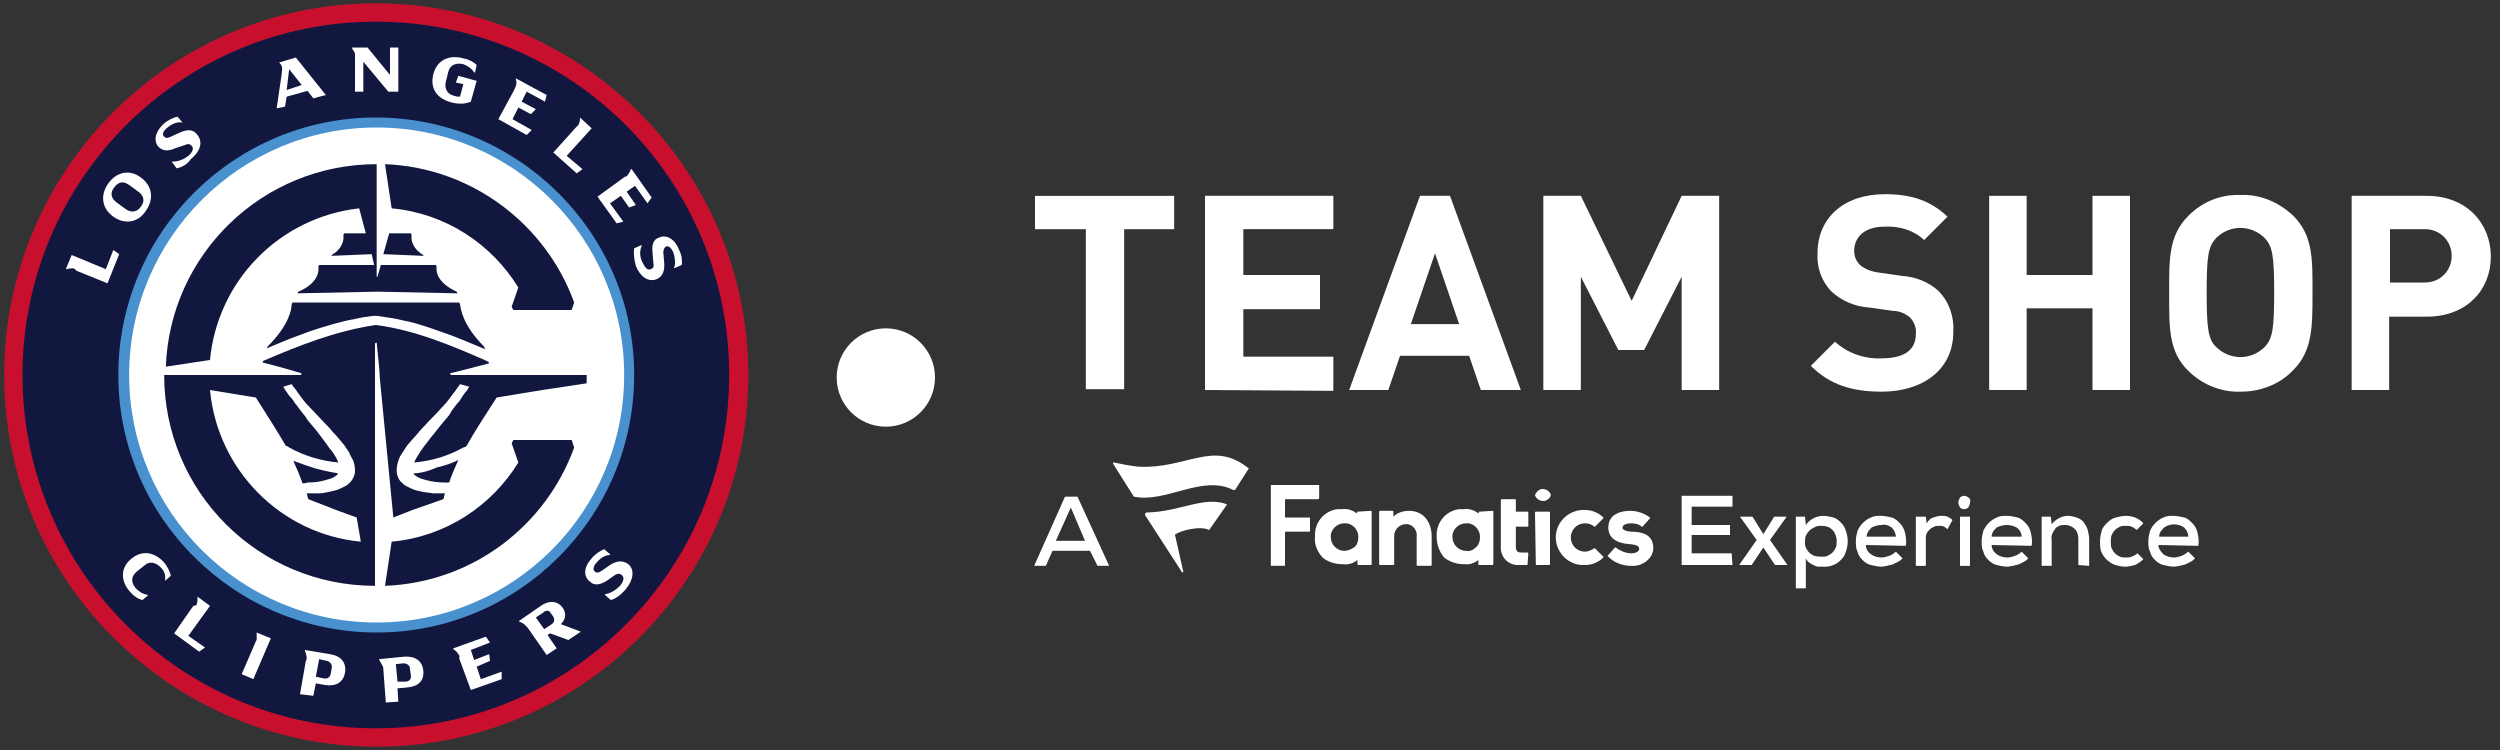
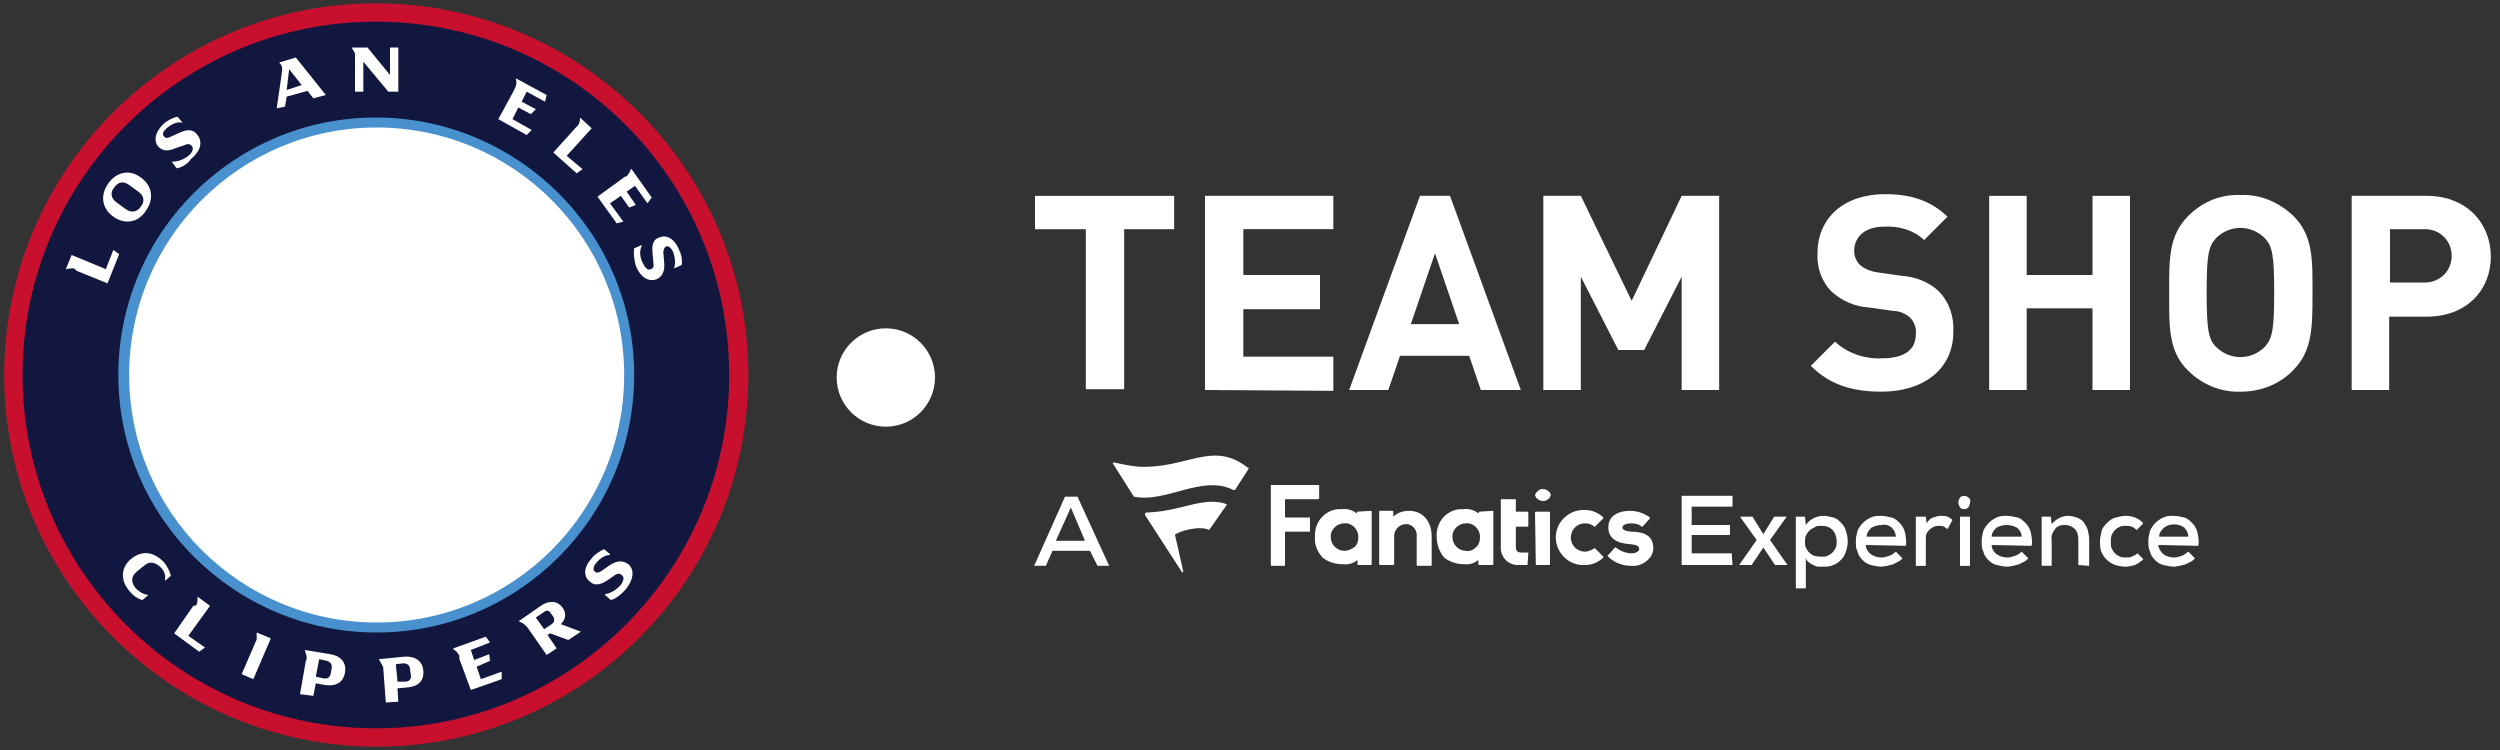
<svg xmlns="http://www.w3.org/2000/svg" version="1.1" id="Layer_1" x="0px" y="0px" viewBox="0 0 300 90" style="enable-background:new 0 0 300 90;" xml:space="preserve">
  <rect x="0" y="0" width="300" height="90" fill="#333333" stroke="none" />
  <style type="text/css">
	.st0{fill:#C8102E;}
	.st1{fill:#12173F;}
	.st2{fill:#4891CE;}
	.st3{fill:#FFFFFF;}
</style>
  <g>
    <g>
      <path class="st0" d="M89.8,45c0,24.6-20,44.6-44.6,44.6S0.5,69.6,0.5,45c0-24.6,20-44.6,44.6-44.6S89.8,20.4,89.8,45" />
      <path class="st1" d="M87.5,45c0,23.4-19,42.4-42.4,42.4c-23.4,0-42.4-19-42.4-42.4s19-42.4,42.4-42.4C68.6,2.6,87.5,21.6,87.5,45" />
      <path class="st2" d="M76.1,45c0,17.1-13.9,30.9-30.9,30.9S14.2,62.1,14.2,45s13.9-30.9,30.9-30.9S76.1,27.9,76.1,45" />
      <path class="st3" d="M74.9,45c0,16.4-13.3,29.7-29.7,29.7c-16.4,0-29.7-13.3-29.7-29.7s13.3-29.7,29.7-29.7    C61.6,15.3,74.9,28.6,74.9,45" />
      <path class="st3" d="M15.7,67.1c1.4-1.2,2.9-0.8,4,0.4c0.4,0.5,0.7,1.1,0.8,1.6l-0.7,0.6l0-0.1c0.1-0.6-0.1-1.1-0.5-1.5    c-0.6-0.6-1.3-0.8-1.9-0.3l-1,0.8c-0.7,0.6-0.7,1.3-0.1,2c0.4,0.4,0.8,0.7,1.5,0.8l0,0l-0.7,0.6c-0.5-0.1-1.1-0.5-1.5-1    C14.5,69.8,14.4,68.2,15.7,67.1" />
      <path class="st3" d="M23.6,72.5c0.1-0.2,0.1-0.4,0.1-0.8l0-0.1l1.5,1.1l-2.6,3.6l2,1.4l-0.7,0.5l-3-2.2l2.3-3.3    C23.5,72.7,23.6,72.6,23.6,72.5" />
      <path class="st3" d="M30.8,76.8c0-0.2,0-0.5,0-0.8l0-0.1l1.7,0.7l-2.1,4.9L29,80.9l1.6-3.7C30.7,77,30.7,76.9,30.8,76.8" />
      <path class="st3" d="M36.8,78.9c0-0.2-0.1-0.5-0.2-0.8l0-0.1l3,0.5c1.3,0.2,2,1,1.8,2.2c-0.2,1.2-1.1,1.7-2.4,1.5l-1.1-0.2    l-0.3,1.5L36,83.3l0.7-4C36.8,79.2,36.8,79,36.8,78.9 M38.8,81.4c0.5,0.1,0.8-0.1,0.9-0.6l0.1-0.6c0.1-0.5-0.2-0.8-0.6-0.9    l-0.9-0.2l-0.4,2.1L38.8,81.4z" />
      <path class="st3" d="M45.9,79.9c-0.1-0.2-0.2-0.4-0.4-0.7l0-0.1l3-0.3c1.3-0.1,2.2,0.5,2.3,1.7c0.1,1.2-0.6,1.9-2,2l-1.1,0.1    l0.1,1.6l-1.5,0.1l-0.3-4C46,80.2,46,80,45.9,79.9 M48.6,81.8c0.5,0,0.8-0.3,0.7-0.8l-0.1-0.7c0-0.5-0.4-0.7-0.8-0.7l-0.9,0.1    l0.2,2.1L48.6,81.8z" />
      <path class="st3" d="M55,78.5c-0.1-0.2-0.3-0.4-0.6-0.6l0-0.1l3.9-1.4l0.5,0.7L56.5,78l0.4,1.2l1.8-0.7l0.1,0.8L57.2,80l0.5,1.5    l2.5-0.9l0,0.9l-3.7,1.3l-1.4-3.8C55.2,78.7,55.1,78.6,55,78.5" />
      <path class="st3" d="M63,75c-0.2-0.2-0.4-0.3-0.7-0.4l0-0.1l2.6-1.8c1-0.7,2-0.6,2.6,0.2c0.5,0.7,0.4,1.4-0.2,2l2.4,0.9l-1.5,1    L66,76l-0.3,0.2l1.1,1.6l-1.2,0.8l-2.3-3.3C63.2,75.2,63.1,75.1,63,75 M66.2,74.9c0.3-0.2,0.4-0.5,0.2-0.9l-0.3-0.4    c-0.2-0.4-0.6-0.4-0.9-0.1l-0.9,0.6l1,1.4L66.2,74.9z" />
      <path class="st3" d="M73.3,72l-0.7-0.6l0-0.1c0.7-0.1,1.3-0.5,1.8-1c0.4-0.5,0.6-1,0.2-1.3c-0.2-0.2-0.5-0.2-0.8,0l-1,0.7    c-0.8,0.5-1.5,0.6-2,0.1C70,69.2,70,68.1,71,67c0.4-0.5,1-0.9,1.5-1.1l0.7,0.6l0,0.1c-0.6,0-1.2,0.4-1.6,0.9    c-0.4,0.4-0.5,0.9-0.2,1.1c0.2,0.2,0.5,0.1,0.8-0.1l1-0.7c0.8-0.5,1.5-0.6,2.2-0.1c0.8,0.7,0.6,1.9-0.3,3    C74.5,71.4,73.8,71.9,73.3,72" />
      <path class="st3" d="M8.8,32.2c-0.2,0-0.5,0-0.8,0.1l-0.1,0l0.7-1.7l4.1,1.7l0.9-2.3l0.7,0.5l-1.4,3.5l-3.7-1.5    C9,32.3,8.9,32.2,8.8,32.2" />
      <path class="st3" d="M13.6,26c-1.4-1-1.6-2.6-0.6-4c1-1.4,2.6-1.7,3.9-0.7c1.4,1,1.6,2.6,0.6,4C16.6,26.7,15,27,13.6,26     M16.9,24.8c0.5-0.6,0.4-1.3-0.3-1.8l-1.1-0.8c-0.7-0.5-1.3-0.4-1.8,0.3c-0.5,0.6-0.4,1.3,0.3,1.8l1.1,0.8    C15.8,25.6,16.5,25.4,16.9,24.8" />
      <path class="st3" d="M21.2,20.2l-0.6-0.8l0.1,0c0.7,0,1.4-0.3,1.9-0.7c0.5-0.4,0.7-0.9,0.4-1.2c-0.2-0.2-0.4-0.3-0.8-0.1L21,17.8    c-0.9,0.4-1.5,0.3-2-0.2c-0.6-0.7-0.4-1.8,0.7-2.8c0.5-0.4,1.1-0.7,1.6-0.8l0.6,0.7l-0.1,0c-0.6-0.1-1.2,0.2-1.7,0.6    c-0.5,0.4-0.7,0.8-0.4,1.1c0.2,0.2,0.4,0.2,0.8,0l1.1-0.5c0.9-0.4,1.6-0.4,2.1,0.3c0.7,0.9,0.3,2-0.8,2.9    C22.5,19.7,21.8,20.1,21.2,20.2" />
      <path class="st3" d="M33.5,7.5L33.5,7.5l2-0.6l3.6,4.5l-1.5,0.4l-0.7-0.9l-2.5,0.7l-0.2,1.2L33.2,13l0.6-4.1    C33.9,8.1,33.9,7.9,33.5,7.5 M36.2,10.2l-1.5-1.9l-0.3,2.5L36.2,10.2z" />
      <path class="st3" d="M42.6,6.5c0-0.2-0.2-0.4-0.4-0.8V5.7l1.9,0L46.8,9l0-3.3l1,0l0,5.3l-1.2,0l-3-3.6l0,3.6l-1,0l0-4    C42.6,6.8,42.6,6.6,42.6,6.5" />
-       <path class="st3" d="M52,8.9c0.4-1.6,1.8-2.4,3.6-1.9c0.6,0.1,1.2,0.4,1.6,0.8l-0.2,0.9l-0.1,0c-0.3-0.5-0.8-0.8-1.3-1    c-0.9-0.2-1.6,0.1-1.8,0.9l-0.3,1.2c-0.2,0.9,0.2,1.5,1,1.7c0.3,0.1,0.5,0.1,0.7,0.1l0.4-1.5l-0.9-0.2L55,9.1l2.2,0.6l-0.7,2.5    c-0.7,0.3-1.5,0.3-2.3,0.1C52.3,11.8,51.6,10.5,52,8.9" />
      <path class="st3" d="M61.9,10.3c0.1-0.2,0.1-0.5,0-0.8l0-0.1l3.7,2l-0.2,0.8L63.2,11l-0.6,1.2l1.7,0.9l-0.6,0.6l-1.5-0.8l-0.7,1.4    l2.3,1.3l-0.6,0.6l-3.4-1.9l1.9-3.5C61.8,10.5,61.9,10.4,61.9,10.3" />
      <path class="st3" d="M69.4,15c0.1-0.2,0.2-0.4,0.2-0.8l0-0.1l1.4,1.3l-3,3.3l1.9,1.6l-0.7,0.5l-2.8-2.5l2.7-3    C69.2,15.2,69.3,15.1,69.4,15" />
      <path class="st3" d="M75.3,21c0.2-0.2,0.3-0.4,0.4-0.7l0.1,0l2.4,3.4l-0.5,0.7l-1.5-2.1L75.2,23l1.1,1.6l-0.8,0.3l-1-1.4l-1.3,0.9    l1.6,2.2L74,26.8l-2.3-3.2l3.3-2.4C75.2,21.2,75.3,21.1,75.3,21" />
      <path class="st3" d="M76.1,29.8l0.9-0.4l0,0.1c-0.3,0.7-0.2,1.4,0.1,2c0.3,0.6,0.6,1,1,0.8c0.3-0.1,0.4-0.3,0.3-0.8l-0.1-1.2    c-0.1-0.9,0.1-1.6,0.8-1.8c0.9-0.4,1.9,0.2,2.4,1.5c0.3,0.6,0.4,1.3,0.3,1.8l-0.9,0.4l0-0.1c0.2-0.5,0.1-1.2-0.1-1.8    c-0.2-0.5-0.6-0.9-0.9-0.7c-0.2,0.1-0.3,0.4-0.3,0.7l0.1,1.2c0.1,1-0.2,1.7-0.9,2c-1,0.4-2-0.3-2.5-1.6    C76.1,31.2,76,30.4,76.1,29.8" />
-       <path class="st1" d="M25.2,43.2L19.9,44c0.5-13.5,11.6-24.3,25.3-24.3l0,0v0.1V28v2.5v1.3v1.4l0.1,0l0.4-1.4h6.6l0.1,0.2    c-0.1,0.5,0,1.9,2.4,3l0.1,0.2l-9.6-0.2l-9.6,0.2l0.1-0.2c2.4-1,2.5-2.5,2.4-3l0.1-0.2h6.6l-0.3-1.3l-4.8,0.2l0-0.1    c1.4-0.8,1.5-2,1.4-2.4l0.1-0.2h2.6l-0.8-3C33.5,26.1,26.1,33.7,25.2,43.2 M62.2,34.5l-0.8,2.3l0.2,0.4h7l0.3-0.9    c-3.4-9.4-12.3-16.2-22.7-16.6L47,25C53.5,25.6,59,29.3,62.2,34.5 M61.6,52.8l-0.2,0.4l0.8,2.3C59,60.7,53.5,64.4,47,65l-0.8,5.3    c10.5-0.4,19.3-7.2,22.7-16.6l-0.3-0.9L61.6,52.8L61.6,52.8z M55.2,36.5l-0.1-0.2h-10h-10l-0.1,0.2c0,0.6-0.3,2.5-2.9,5.1    l-0.1,0.2c1.5-0.6,2.8-1.2,4-1.6c1.5-0.6,2.9-1,4.3-1.4c0.8-0.2,1.5-0.4,2.2-0.5c0.8-0.2,1.5-0.3,2.3-0.4l0.2,0l0.2,0    c0.6,0.1,1.3,0.2,2,0.3c0.6,0.1,1.3,0.3,1.9,0.4c1.2,0.3,2.4,0.7,3.8,1.2c1.8,0.6,3.6,1.4,5.3,2.1l-0.1-0.3    C55.5,39,55.3,37.1,55.2,36.5 M50.8,30.6c-1.4-0.8-1.5-2-1.4-2.4L49.3,28h-2.6L46,30.5l4.8,0.2L50.8,30.6z M49.6,56.8    C49.7,56.9,49.7,56.9,49.6,56.8L49.6,56.8L49.6,56.8c0.1,0.2,0.2,0.2,0.3,0.3c0.1,0.1,0.2,0.1,0.3,0.2l0,0l0,0    c0.2,0.1,0.5,0.2,0.9,0.3c0.7,0.2,1.5,0.3,2.2,0.3c0.2,0,0.4,0,0.6,0c0.3-0.9,0.7-1.8,1.1-2.7c-0.8,0.4-1.7,0.7-2.6,0.9    C51.3,56.6,50.3,56.8,49.6,56.8 M39.1,57.6c0.4-0.1,0.7-0.2,0.9-0.3l0,0c0.1-0.1,0.2-0.1,0.3-0.2c0.1-0.1,0.2-0.1,0.2-0.2l0,0l0,0    c0,0,0-0.1,0.1-0.1c-0.7-0.1-1.7-0.3-2.8-0.6c-0.9-0.3-1.8-0.6-2.6-0.9c0.4,0.9,0.8,1.8,1.1,2.7c0.2,0,0.4,0,0.6-0.1    C37.7,57.9,38.5,57.8,39.1,57.6 M70.4,45L70.4,45v1l-5.3,0.8l-5.5,0.9c-1.2,1.9-2.5,3.8-3.6,5.8c-0.1,0.1-0.3,0.2-0.4,0.2    c-1.8,1-3.7,1.6-5.9,1.8c0.2-0.5,0.5-0.9,0.8-1.4c0.2-0.2,0.3-0.5,0.6-0.8c0.2-0.3,0.4-0.5,0.6-0.8c0.6-0.7,1.1-1.4,1.7-2.1    c0.3-0.3,0.6-0.7,0.8-1.1l0.6-0.8c0,0,0.1-0.1,0.1-0.1c0.2-0.2,0.4-0.5,0.5-0.7c0.2-0.3,0.4-0.6,0.6-0.8c0.1-0.1,0.1-0.2,0.2-0.3    c0-0.1,0.1-0.1,0.1-0.2l0,0c0,0,0,0,0,0l-1.1-0.3c0,0,0,0,0,0c-0.1,0.1-0.1,0.2-0.2,0.3c-0.2,0.2-0.3,0.5-0.6,0.8    c-0.3,0.4-0.7,1-1.2,1.5c0,0,0,0.1-0.1,0.1l0,0c-0.6,0.7-1.2,1.3-1.8,1.9c-0.3,0.4-0.7,0.7-1,1.1c-0.4,0.5-0.9,1-1.4,1.6    c-0.2,0.3-0.4,0.6-0.6,0.9c-0.2,0.3-0.4,0.6-0.5,1c-0.1,0.3-0.2,0.7-0.2,1.2c0,0.5,0.2,1,0.5,1.3c0.2,0.2,0.4,0.4,0.6,0.5l0,0l0,0    c0.2,0.1,0.4,0.2,0.6,0.3c0.4,0.2,0.8,0.3,1.3,0.4c0.4,0.1,0.9,0.1,1.3,0.2c0.4,0,0.9,0,1.2,0c0,0,0,0,0.1,0c0.1,0,0.2,0,0.2,0    c-0.1,0.2-0.1,0.5-0.2,0.7v0c0,0,0,0,0,0l-3.7,1.3l-2.3,0.9l-1.6-16.5l-0.1-1.5l-0.3-3l-0.2,0.1v3V45v0.4v18.1v6.7v0.1    c-14,0-25.3-11.3-25.3-25.3h0l0,0h5.6h9.3h1.5l0.1-0.2l-2.4-0.7l-2.3-0.6l0.1-0.2c4.2-1.8,8.7-3.6,13.5-4.3    c4.7,0.6,9.2,2.5,13.5,4.4l0.1,0.2l-2.3,0.6L54,44.8l0.1,0.2h1.5h9.3L70.4,45L70.4,45z M43.3,65l-0.5-2.9l-2.2-0.8L37,59.9    c0,0,0,0,0,0l0,0h0c-0.1-0.2-0.1-0.5-0.2-0.7c0.1,0,0.2,0,0.2,0c0,0,0,0,0.1,0c0.4,0,0.8,0,1.2,0c0.4,0,0.8-0.1,1.3-0.2    c0.5-0.1,0.9-0.2,1.3-0.4c0.2-0.1,0.4-0.2,0.6-0.3l0,0l0,0c0.2-0.1,0.4-0.3,0.6-0.5c0.3-0.4,0.5-0.8,0.5-1.3c0-0.2,0-0.6-0.2-1.2    c-0.2-0.4-0.4-0.7-0.5-1c-0.2-0.3-0.4-0.6-0.6-0.9c-0.5-0.6-0.9-1.1-1.4-1.6c-0.3-0.4-0.7-0.8-1-1.1c-0.6-0.6-1.2-1.3-1.8-1.9l0,0    c0,0,0-0.1-0.1-0.1c-0.5-0.5-0.9-1.1-1.2-1.5c-0.2-0.3-0.4-0.6-0.6-0.8c-0.1-0.1-0.1-0.2-0.2-0.3c0,0,0,0,0,0L34,46.4c0,0,0,0,0,0    l0,0c0,0.1,0.1,0.1,0.1,0.2c0.1,0.1,0.1,0.2,0.2,0.3c0.2,0.3,0.4,0.6,0.6,0.8c0.2,0.2,0.4,0.5,0.5,0.7c0,0,0.1,0.1,0.1,0.1    l0.6,0.8c0.3,0.4,0.6,0.7,0.8,1.1c0.6,0.7,1.2,1.4,1.7,2.1c0.2,0.3,0.4,0.5,0.6,0.8c0.2,0.3,0.4,0.6,0.6,0.8    c0.3,0.4,0.6,0.9,0.8,1.4c-2.1-0.2-4.1-0.8-5.9-1.8c-0.1-0.1-0.3-0.2-0.4-0.2c-1.1-1.9-2.4-3.9-3.6-5.8l-5.5-0.9    C26.1,56.4,33.7,64.1,43.3,65" />
    </g>
    <path class="st3" d="M134.9,27.5v19.2h-4.6V27.5h-6.1v-4h16.7v4H134.9z" />
    <path class="st3" d="M144.6,46.8V23.5H160v4h-10.8V33h9.2v4.1h-9.2v5.7H160v4.1L144.6,46.8z" />
    <path class="st3" d="M177.7,46.8l-1.4-4.1H168l-1.4,4.1h-4.7l8.5-23.3h3.6l8.5,23.3H177.7z M172.2,30.4l-2.9,8.5h5.8L172.2,30.4z" />
    <path class="st3" d="M201.8,46.8V33.2l-4.5,8.8h-3.1l-4.5-8.8v13.6h-4.5V23.5h4.5l6.1,12.6l6-12.6h4.5v23.3   C206.3,46.8,201.8,46.8,201.8,46.8z" />
    <path class="st3" d="M225.8,47c-3.5,0-6.2-0.8-8.5-3.1l2.9-2.9c1.5,1.4,3.6,2.1,5.6,2c2.7,0,4.1-1,4.1-2.9c0.1-0.7-0.2-1.5-0.7-2   c-0.6-0.5-1.3-0.8-2.1-0.8l-2.8-0.4c-1.7-0.1-3.3-0.8-4.5-1.9c-1.2-1.2-1.8-2.9-1.7-4.6c0-4.2,3.1-7.1,8.1-7.1   c3.2,0,5.5,0.8,7.5,2.7l-2.8,2.8c-1.3-1.2-3-1.7-4.8-1.6c-2.4,0-3.6,1.3-3.6,2.9c0,0.6,0.2,1.2,0.7,1.7c0.6,0.5,1.4,0.8,2.2,0.9   l2.8,0.4c1.6,0.1,3.2,0.7,4.4,1.8c1.3,1.3,1.9,3.1,1.8,4.9C234.4,44.4,230.7,47,225.8,47z" />
    <path class="st3" d="M251.1,46.8V37h-7.9v9.8h-4.5V23.5h4.5V33h7.9v-9.5h4.5v23.3H251.1z" />
    <path class="st3" d="M275.2,44.4c-1.6,1.7-3.9,2.6-6.3,2.6c-2.4,0.1-4.7-0.9-6.3-2.5c-2.4-2.3-2.3-5.3-2.3-9.3s-0.1-6.9,2.3-9.3   c1.7-1.7,3.9-2.6,6.3-2.5c2.4-0.1,4.6,0.9,6.3,2.5c2.4,2.4,2.3,5.3,2.3,9.3S277.5,42.1,275.2,44.4z M271.8,28.6   c-1.6-1.6-4.1-1.7-5.8-0.1l-0.1,0.1c-0.9,1-1.1,2.1-1.1,6.5s0.2,5.6,1.1,6.5c1.6,1.6,4.1,1.7,5.8,0.1l0.1-0.1   c0.9-1,1.1-2.1,1.1-6.5S272.7,29.6,271.8,28.6z" />
    <path class="st3" d="M291.2,38h-4.5v8.8h-4.5V23.5h9c4.8,0,7.7,3.3,7.7,7.3S296,38,291.2,38z M291,27.5h-4.2v6.4h4.2   c1.8,0,3.2-1.4,3.2-3.2S292.8,27.5,291,27.5z" />
    <path id="_Compound_Path_" class="st3" d="M169.1,61.3c1.6,0,2.7,1.2,2.7,3.1v3.4c0,0,0,0.1-0.1,0.1h-1.6c0,0-0.1,0-0.1-0.1v-3.4   c0.1-0.7-0.4-1.4-1.1-1.5c-0.1,0-0.1,0-0.2,0l0,0c-0.8,0-1.4,0.7-1.4,1.4v3.4c0,0,0,0.1-0.1,0.1h-1.6c0,0-0.1,0-0.1-0.1v-6.3   c0,0,0-0.1,0.1-0.1h1.5c0,0,0.1,0,0.1,0.1l0,0V62C167.7,61.5,168.4,61.3,169.1,61.3 M192.9,66.7L192.9,66.7   c0.7,0.8,1.8,1.2,2.8,1.2c1,0.1,2-0.4,2.5-1.3c0.1-0.3,0.2-0.5,0.2-0.8c0-1.7-1.4-2-2.7-2c-1-0.1-1-0.4-1-0.5c0-0.4,0.7-0.5,1-0.5   c0.5,0,1,0.1,1.3,0.4h0.1l0,0l0.9-1v-0.1c-0.7-0.5-1.5-0.8-2.4-0.8c-0.6,0-1.2,0.1-1.7,0.4c-0.6,0.3-0.9,0.9-0.9,1.6   c0,1.2,0.9,1.9,2.6,2c1,0.1,1.1,0.3,1.1,0.6s-0.5,0.5-0.9,0.5l0,0c-0.7,0-1.4-0.3-1.9-0.7h-0.1l0,0L192.9,66.7z M177.2,65.6   c0.3-0.3,0.4-0.7,0.4-1.2c0-0.9-0.8-1.7-1.7-1.6c-0.9,0-1.7,0.8-1.6,1.7c0,0.9,0.8,1.6,1.6,1.6C176.4,66.2,176.8,66,177.2,65.6    M177.5,61.4C177.5,61.4,177.6,61.3,177.5,61.4l1.6-0.1c0,0,0.1,0,0.1,0.1v6.3c0,0,0,0.1-0.1,0.1h-1.6c0,0-0.1,0-0.1-0.1v-0.5   c-0.5,0.4-1.1,0.6-1.7,0.5h-0.1c-0.8,0-1.7-0.3-2.3-0.8c-0.6-0.7-0.9-1.6-0.9-2.5c-0.1-1.7,1.1-3.1,2.7-3.3c0.2,0,0.3,0,0.5,0l0,0   c0.6-0.1,1.3,0.1,1.8,0.5L177.5,61.4z M158.3,59.8v-1.5c0-0.1,0-0.1-0.1-0.1l0,0h-5.6c-0.1,0-0.1,0-0.1,0.1l0,0v9.5   c0,0.1,0,0.1,0.1,0.1l0,0h1.5c0.1,0,0.1,0,0.1-0.1l0,0v-3.9c0-0.1,0-0.1,0.1-0.1l0,0h2.8c0.1,0,0.1,0,0.1-0.1l0,0v-1.5   c0-0.1,0-0.1-0.1-0.1l0,0h-2.8c-0.1,0-0.1,0-0.1-0.1l0,0v-2c0-0.1,0-0.1,0.1-0.1l0,0h3.9L158.3,59.8L158.3,59.8 M191.4,65.8h-0.1   c-0.3,0.2-0.7,0.4-1.1,0.4c-0.9,0-1.7-0.7-1.7-1.7c0-0.9,0.7-1.7,1.7-1.7c0.4,0,0.8,0.1,1.1,0.4h0.1l0,0l1-1v-0.1l0,0   c-0.6-0.6-1.4-0.9-2.2-0.9c-1.8-0.1-3.4,1.3-3.5,3.1s1.3,3.4,3.1,3.5c0.1,0,0.2,0,0.4,0c0.8,0,1.6-0.3,2.2-0.9v-0.1l0,0L191.4,65.8   z M183.3,67.8C183.3,67.8,183.4,67.7,183.3,67.8l0.1-1.4c0,0,0-0.1-0.1-0.1h-0.8c-0.4,0-0.6-0.2-0.6-0.7v-2.4h1.4   c0,0,0.1,0,0.1-0.1v-1.6c0,0,0-0.1-0.1-0.1h-1.4V60c0,0,0-0.1-0.1-0.1h-1.6c0,0-0.1,0-0.1,0.1v5.5c-0.1,1.2,0.7,2.2,1.9,2.3   c0.1,0,0.3,0,0.4,0H183.3L183.3,67.8z M162.6,65.6c0.3-0.3,0.4-0.7,0.4-1.2c0-0.9-0.8-1.7-1.7-1.6c-0.9,0-1.7,0.8-1.6,1.7   c0,0.9,0.8,1.6,1.6,1.6C161.8,66.1,162.2,65.9,162.6,65.6 M162.9,61.4C162.9,61.3,163,61.3,162.9,61.4l1.6-0.1c0,0,0.1,0,0.1,0.1   v6.3c0,0,0,0.1-0.1,0.1H163c0,0-0.1,0-0.1-0.1v-0.5c-0.5,0.4-1.1,0.6-1.8,0.5H161c-0.8,0-1.7-0.3-2.3-0.8c-0.6-0.7-1-1.5-0.9-2.5   c-0.1-1.7,1.1-3.1,2.7-3.3c0.2,0,0.3,0,0.5,0l0,0c0.6-0.1,1.3,0.1,1.8,0.5L162.9,61.4z M184.3,67.8h1.6c0,0,0.1,0,0.1-0.1v-6.2   c0,0,0-0.1-0.1-0.1h-1.6c0,0-0.1,0-0.1,0.1L184.3,67.8C184.2,67.8,184.3,67.8,184.3,67.8 M186.1,59.4c-0.1-0.5-0.7-0.8-1.2-0.7   c-0.3,0.1-0.6,0.4-0.7,0.7c0.1,0.5,0.7,0.8,1.2,0.7C185.7,60,186,59.8,186.1,59.4" />
    <path id="_Compound_Path_2" class="st3" d="M149.8,56.3l-1.6,2.5c0,0-0.1,0-0.2,0c-3.7-1.9-8.1,1.6-11.9,0.8c0,0-0.1,0-0.1-0.1   l-2.4-3.8c-0.1-0.1,0-0.2,0-0.2h0.1c0.9,0.2,1.9,0.4,2.9,0.5c5.8,0.3,8.9-3.2,13.1,0.1C149.8,56.1,149.9,56.2,149.8,56.3   L149.8,56.3z M145.1,63.6L145.1,63.6l2.1-3v-0.1l0,0c-2.8-1-5.5,0.9-9.6,1c-0.1,0-0.2,0.1-0.2,0.2v0.1l4.4,6.8   c0,0.1,0.1,0.1,0.1,0.1l0.1-0.1l-1-4.4c0,0,0-0.1,0.1-0.1C141.4,63.8,143.9,63,145.1,63.6L145.1,63.6z" />
    <path class="st3" d="M207.9,67.8h-6.1v-8.3h6.1v1.3H203V63h4.6v1.2H203v2.2h4.8L207.9,67.8z" />
    <path class="st3" d="M212.9,62h1.5l0,0l-2,2.8l2.1,3l0,0H213l-1.4-2.1l-1.4,2.1h-1.5l0,0l2.1-3l-2-2.8l0,0h1.5l1.3,2.1L212.9,62z" />
    <path class="st3" d="M215.5,70.6V62h1.1l0.1,1c0.2-0.3,0.5-0.6,0.9-0.8s0.8-0.3,1.2-0.3s0.8,0.1,1.2,0.2c0.4,0.1,0.7,0.4,0.9,0.6   c0.3,0.3,0.5,0.6,0.6,1c0.3,0.8,0.3,1.7,0,2.5c-0.1,0.4-0.3,0.7-0.6,1s-0.6,0.5-0.9,0.6c-0.4,0.2-0.8,0.2-1.2,0.2   c-0.2,0-0.4,0-0.6,0c-0.2,0-0.4-0.1-0.6-0.2c-0.2-0.1-0.4-0.2-0.5-0.3c-0.2-0.1-0.3-0.3-0.4-0.5v3.6L215.5,70.6z M218.6,66.8   c0.3,0,0.5,0,0.7-0.1s0.4-0.2,0.6-0.4c0.2-0.2,0.3-0.4,0.4-0.6c0.1-0.2,0.1-0.5,0.1-0.8c0-0.5-0.2-1-0.5-1.3   c-0.4-0.4-0.8-0.5-1.4-0.5c-0.3,0-0.5,0-0.8,0.2c-0.2,0.1-0.4,0.2-0.6,0.4c-0.2,0.2-0.3,0.4-0.4,0.6c-0.1,0.2-0.1,0.5-0.1,0.7   c0,0.3,0,0.5,0.1,0.7s0.2,0.4,0.4,0.6s0.4,0.3,0.6,0.4C218.1,66.8,218.4,66.8,218.6,66.8z" />
    <path class="st3" d="M223.9,65.4c0,0.4,0.2,0.8,0.6,1.1c0.4,0.3,0.9,0.4,1.3,0.4c0.3,0,0.6-0.1,0.9-0.2c0.3-0.1,0.6-0.3,0.8-0.5   l0.8,0.8c-0.2,0.2-0.3,0.3-0.5,0.4s-0.4,0.2-0.6,0.3c-0.2,0.1-0.5,0.1-0.7,0.2c-0.2,0-0.5,0.1-0.7,0.1c-0.4,0-0.9-0.1-1.3-0.2   c-0.4-0.1-0.7-0.3-1-0.6c-0.3-0.3-0.5-0.6-0.6-1c-0.2-0.4-0.2-0.8-0.2-1.3c0-0.4,0.1-0.8,0.2-1.2c0.3-0.7,0.9-1.3,1.6-1.6   c0.4-0.2,0.8-0.2,1.2-0.2s0.9,0.1,1.3,0.2c0.4,0.1,0.7,0.4,1,0.7s0.5,0.7,0.6,1.1c0.1,0.5,0.2,1,0.1,1.6L223.9,65.4z M227.5,64.4   c0-0.4-0.2-0.8-0.5-1.1c-0.4-0.3-0.8-0.4-1.2-0.3c-0.4,0-0.8,0.1-1.2,0.3c-0.3,0.3-0.6,0.6-0.6,1.1H227.5z" />
    <path class="st3" d="M231.1,62l0.1,0.8c0.2-0.3,0.4-0.6,0.8-0.7c0.3-0.1,0.6-0.2,0.9-0.2c0.3,0,0.6,0,0.8,0.1s0.4,0.2,0.6,0.4   l-0.6,1.1c-0.1-0.1-0.3-0.2-0.4-0.3c-0.2-0.1-0.4-0.1-0.6-0.1c-0.2,0-0.4,0-0.6,0.1c-0.2,0.1-0.4,0.2-0.5,0.3s-0.3,0.3-0.4,0.5   c-0.1,0.2-0.1,0.5-0.1,0.7v3.2h-1.2V62H231.1z" />
    <path class="st3" d="M235,60.3c0-0.2,0.1-0.4,0.2-0.6c0.1-0.1,0.3-0.2,0.5-0.2s0.4,0.1,0.5,0.2c0.2,0.1,0.3,0.3,0.2,0.6   c0,0.2-0.1,0.4-0.2,0.6c-0.1,0.1-0.3,0.2-0.5,0.2s-0.4-0.1-0.5-0.2C235.1,60.7,235,60.5,235,60.3z M236.4,62v5.9h-1.2V62H236.4z" />
    <path class="st3" d="M239,65.4c0,0.4,0.2,0.8,0.6,1.1c0.4,0.3,0.9,0.4,1.3,0.4c0.3,0,0.6-0.1,0.9-0.2c0.3-0.1,0.6-0.3,0.8-0.5   l0.8,0.8c-0.2,0.2-0.3,0.3-0.5,0.4s-0.4,0.2-0.6,0.3c-0.2,0.1-0.5,0.1-0.7,0.2c-0.2,0-0.5,0.1-0.7,0.1c-0.4,0-0.9-0.1-1.3-0.2   c-0.4-0.1-0.7-0.3-1-0.6c-0.3-0.3-0.5-0.6-0.6-1c-0.2-0.4-0.2-0.8-0.2-1.3c0-0.4,0.1-0.8,0.2-1.2c0.3-0.7,0.9-1.3,1.6-1.6   c0.4-0.2,0.8-0.2,1.2-0.2s0.9,0.1,1.3,0.2c0.4,0.1,0.7,0.4,1,0.7s0.5,0.7,0.6,1.1c0.1,0.5,0.2,1,0.1,1.6L239,65.4z M242.6,64.4   c0-0.4-0.2-0.8-0.6-1.1c-0.4-0.2-0.8-0.3-1.2-0.3s-0.8,0.1-1.2,0.3c-0.3,0.3-0.6,0.6-0.6,1.1H242.6z" />
    <path class="st3" d="M249.4,67.8v-3.1c0-0.4-0.1-0.9-0.4-1.2c-0.3-0.3-0.7-0.5-1.2-0.5c-0.2,0-0.5,0-0.7,0.1s-0.4,0.2-0.5,0.4   c-0.3,0.4-0.5,0.8-0.4,1.3v3.1H245V62h1.1l0.1,0.9c0.5-0.6,1.2-1,2-1c0.3,0,0.7,0.1,1,0.2c0.3,0.1,0.6,0.3,0.8,0.5   c0.2,0.3,0.4,0.6,0.5,0.9c0.1,0.4,0.2,0.8,0.2,1.2v3.2L249.4,67.8z" />
    <path class="st3" d="M257.2,67.1c-0.3,0.3-0.6,0.5-1,0.7c-0.4,0.1-0.8,0.2-1.2,0.2s-0.8-0.1-1.2-0.2c-0.7-0.3-1.3-0.8-1.6-1.5   c-0.2-0.4-0.2-0.9-0.2-1.3c0-0.5,0.1-0.9,0.2-1.3c0.1-0.4,0.4-0.7,0.7-1s0.6-0.5,1-0.6s0.8-0.2,1.2-0.2c0.8,0,1.6,0.3,2.1,0.9   l-0.8,0.8c-0.2-0.2-0.4-0.3-0.6-0.4c-0.2-0.1-0.5-0.1-0.7-0.1c-0.3,0-0.5,0-0.7,0.1s-0.4,0.2-0.6,0.4c-0.2,0.2-0.3,0.4-0.4,0.6   c-0.1,0.3-0.1,0.5-0.1,0.8s0,0.6,0.1,0.8c0.1,0.2,0.2,0.4,0.4,0.6s0.4,0.3,0.6,0.4c0.2,0.1,0.5,0.1,0.7,0.1c0.3,0,0.5,0,0.7-0.1   c0.2-0.1,0.5-0.2,0.7-0.4L257.2,67.1z" />
    <path class="st3" d="M259,65.4c0,0.4,0.3,0.8,0.6,1.1c0.4,0.3,0.9,0.4,1.3,0.4c0.3,0,0.6-0.1,0.9-0.2s0.5-0.3,0.8-0.5l0.8,0.8   c-0.2,0.2-0.3,0.3-0.5,0.4s-0.4,0.2-0.6,0.3c-0.2,0.1-0.5,0.1-0.7,0.2c-0.2,0-0.5,0.1-0.7,0.1c-0.4,0-0.9-0.1-1.3-0.2   s-0.7-0.3-1-0.6c-0.3-0.3-0.5-0.6-0.6-1c-0.2-0.4-0.2-0.8-0.2-1.3c0-0.4,0.1-0.8,0.2-1.2c0.3-0.7,0.9-1.3,1.6-1.6   c0.4-0.2,0.8-0.2,1.2-0.2c0.4,0,0.9,0.1,1.3,0.2c0.4,0.1,0.7,0.4,1,0.7s0.5,0.7,0.6,1.1c0.1,0.5,0.2,1,0.1,1.6L259,65.4z    M262.6,64.4c0-0.4-0.2-0.8-0.5-1.1c-0.7-0.5-1.7-0.5-2.4,0c-0.3,0.3-0.6,0.6-0.6,1.1H262.6z" />
    <path class="st3" d="M130.8,66.1h-4.5l-0.8,1.8h-1.4l3.7-8.3h1.5l3.8,8.3h-1.4L130.8,66.1z M128.5,60.9l-1.8,4h3.5L128.5,60.9z" />
    <circle class="st3" cx="106.3" cy="45.3" r="5.9" />
  </g>
</svg>